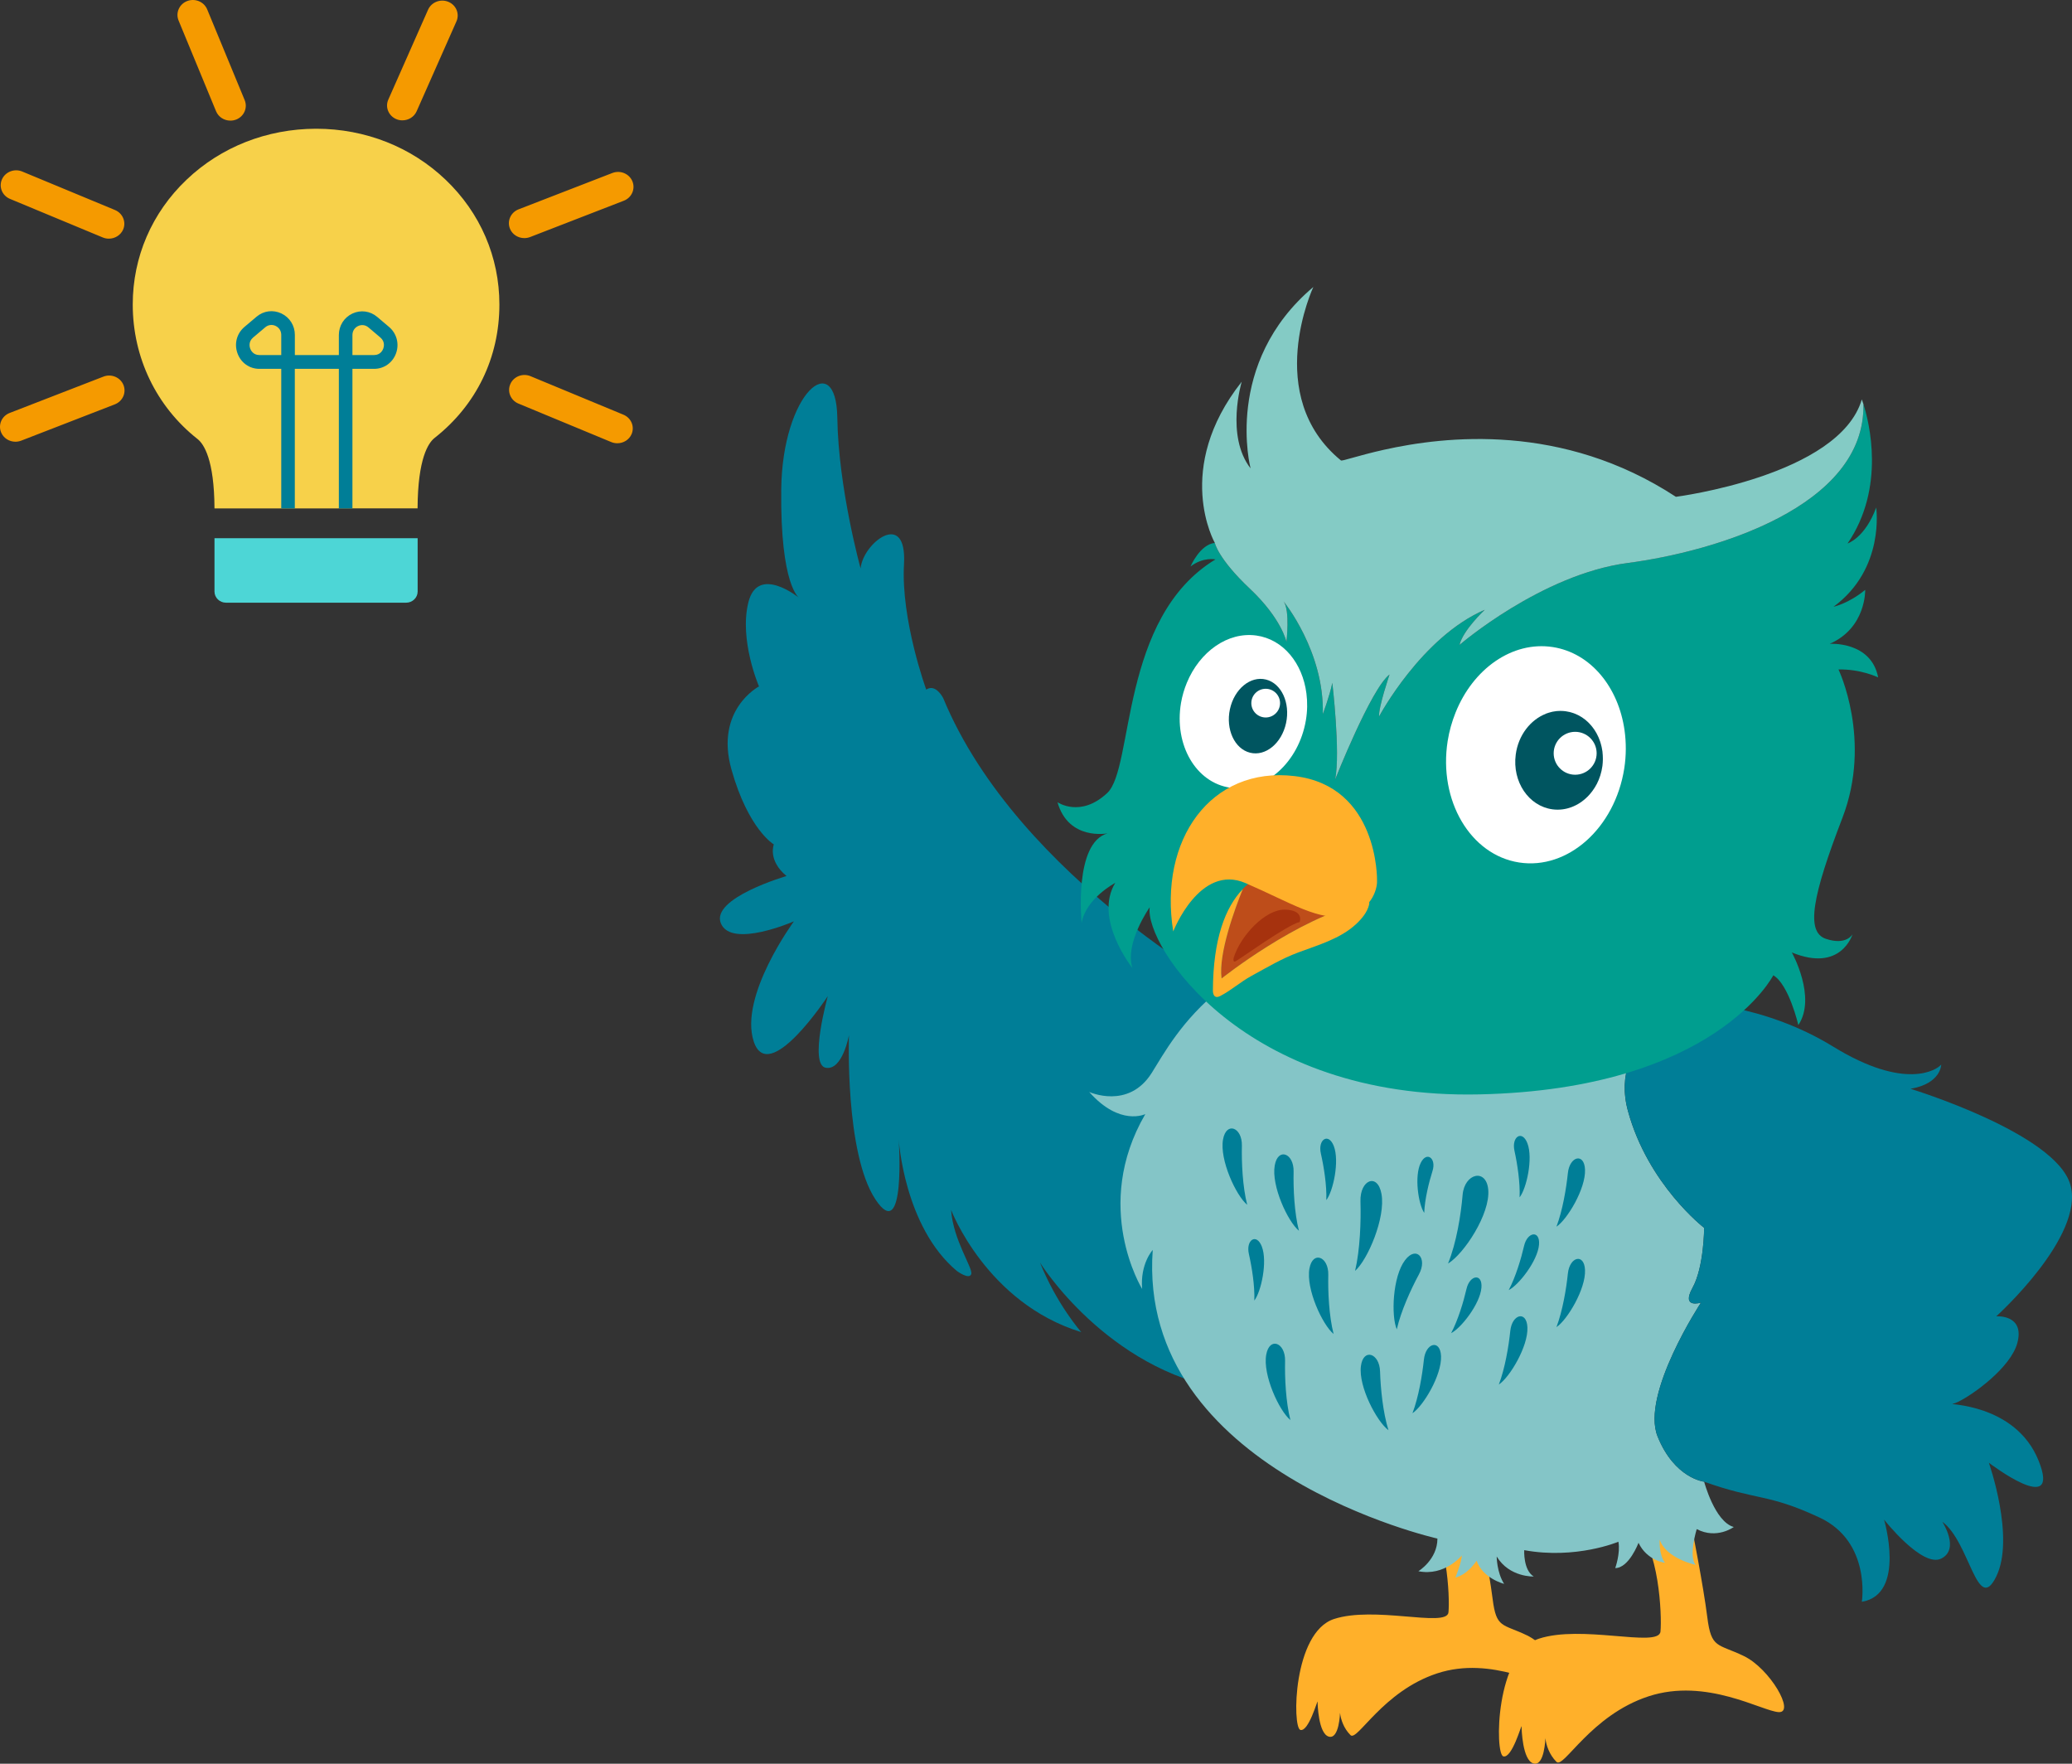
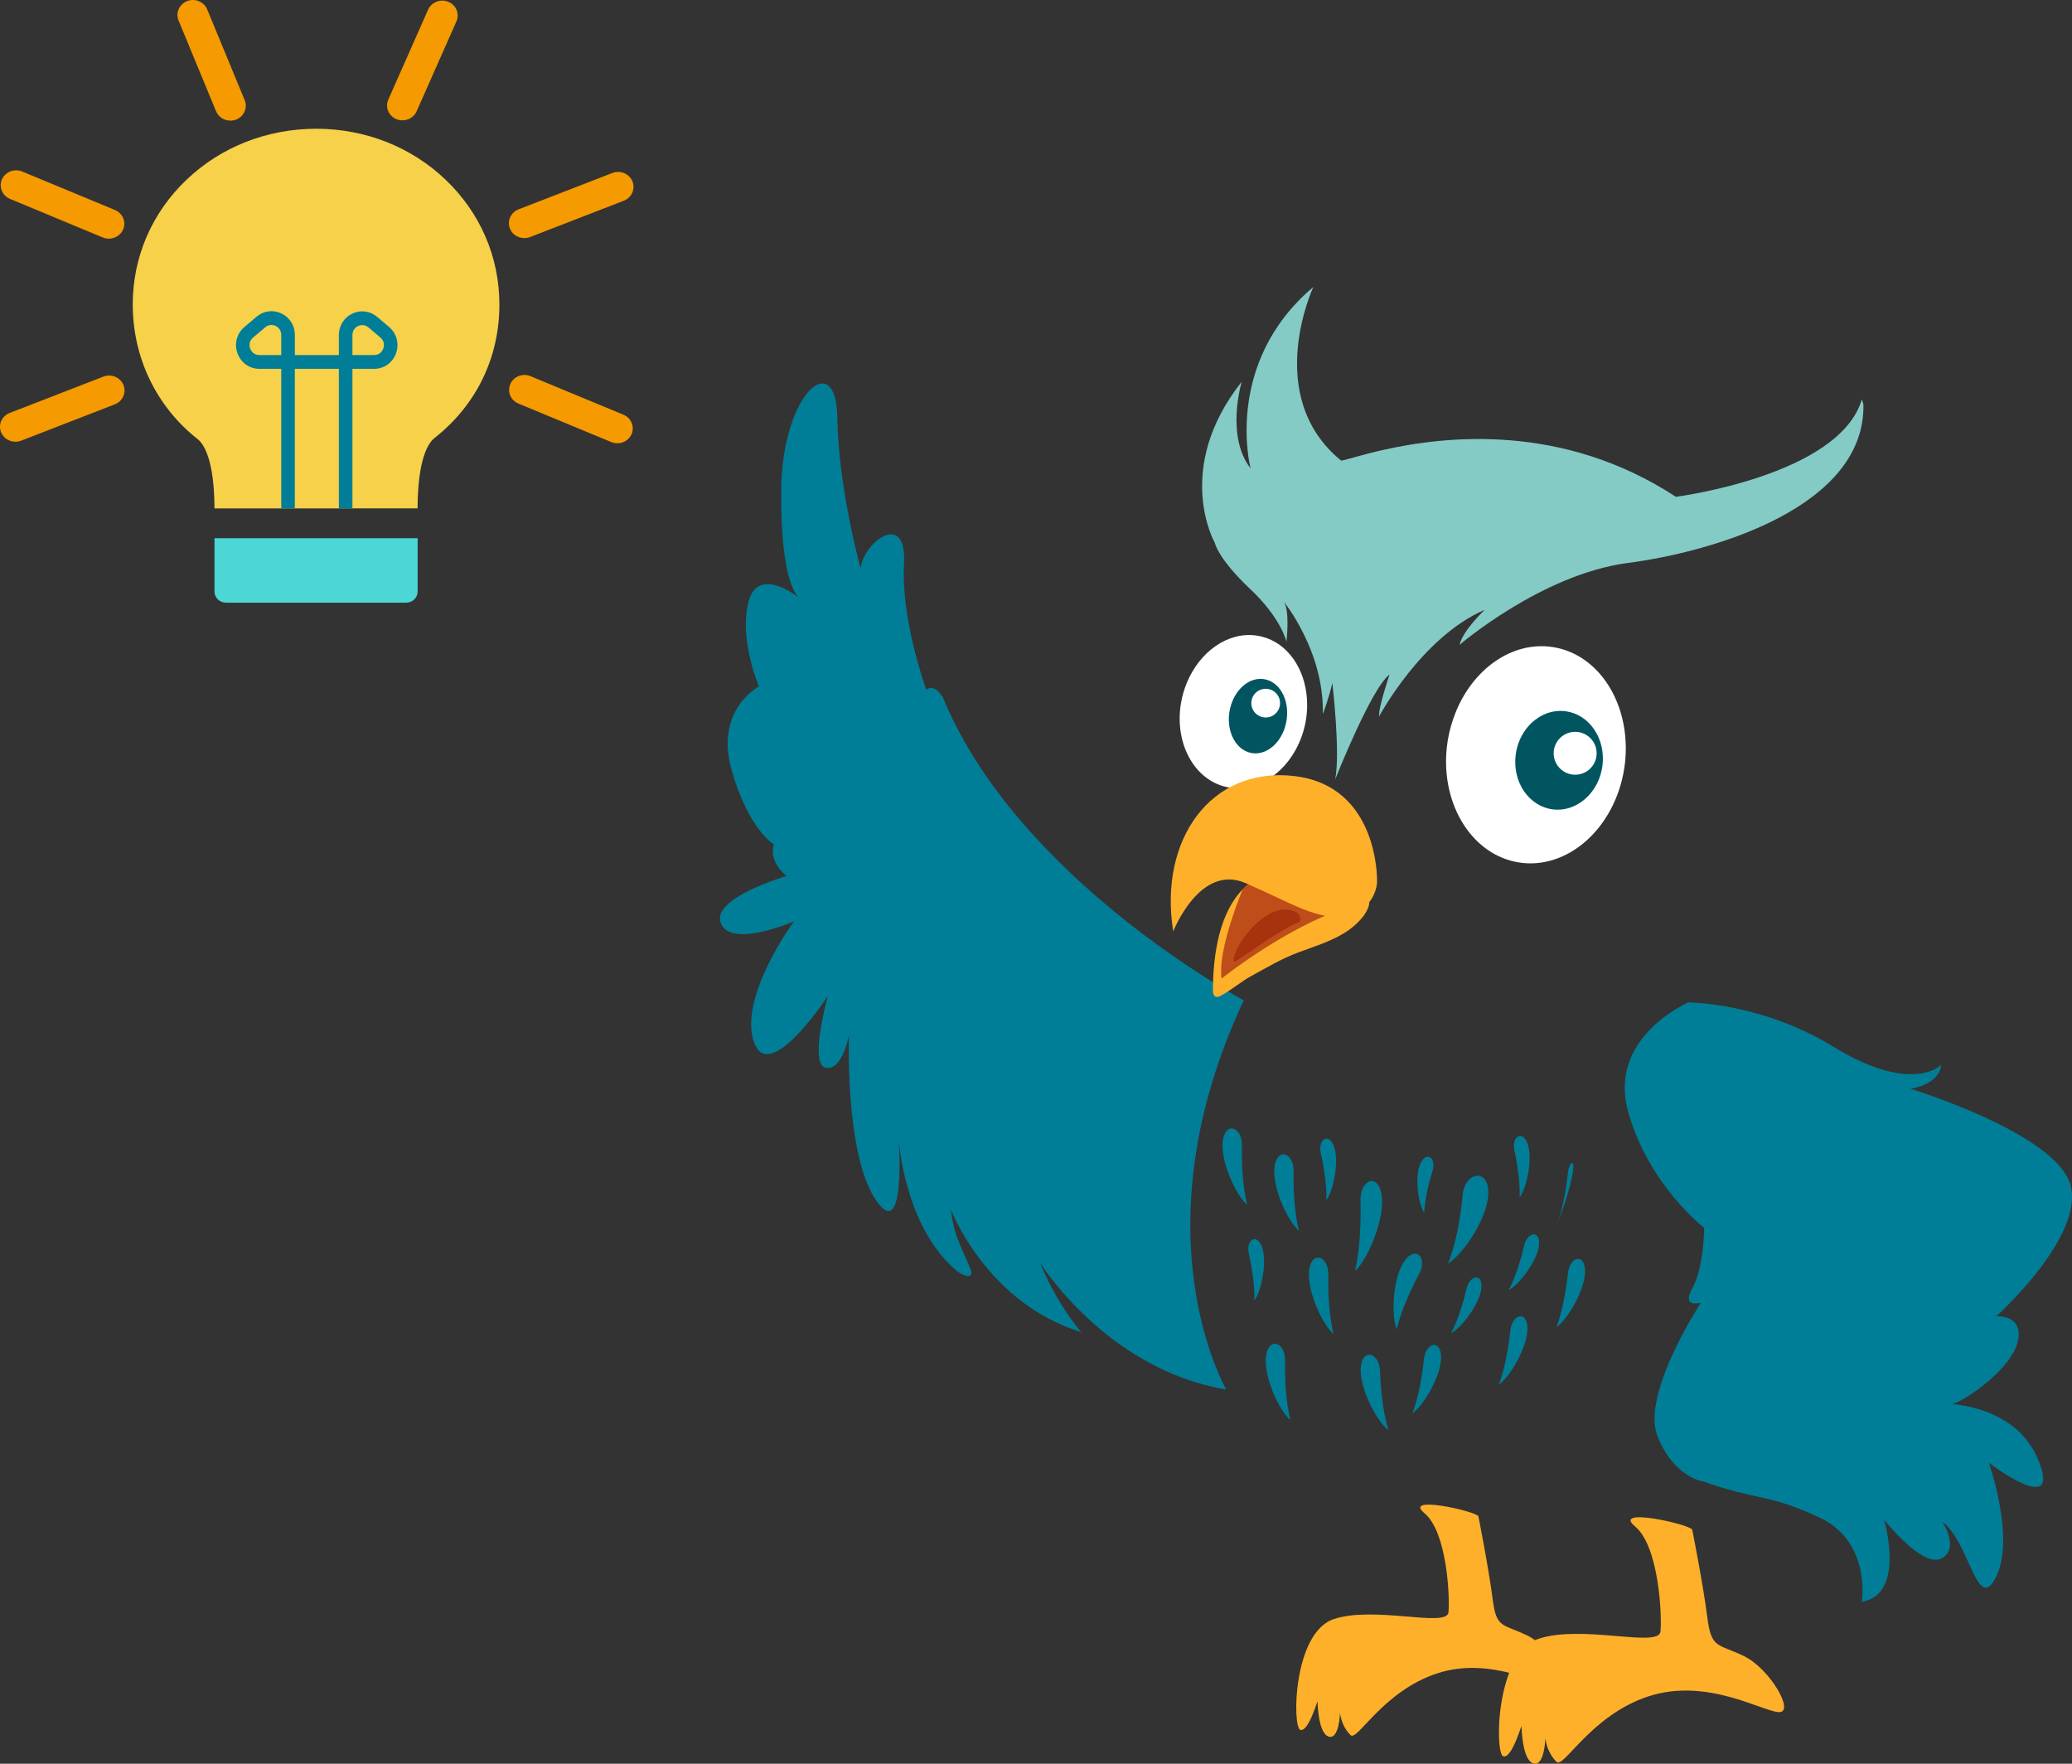
<svg xmlns="http://www.w3.org/2000/svg" width="141px" height="120px" viewBox="0 0 141 120" version="1.1">
  <rect x="0" y="0" width="141" height="120" fill="#333333" stroke="none" />
  <title>wdIco1.b1450700</title>
  <g id="页面-1" stroke="none" stroke-width="1" fill="none" fill-rule="evenodd">
    <g id="wdIco1.b1450700">
      <g id="编组" fill-rule="nonzero">
        <path d="M26.974,8.108 C27.105,8.162 27.246,8.19 27.388,8.188 C27.793,8.188 28.182,7.957 28.353,7.57 L31.061,1.455 C31.29,0.941 31.042,0.341 30.511,0.124 C29.98,-0.097 29.361,0.143 29.132,0.657 L26.424,6.778 C26.195,7.292 26.443,7.886 26.974,8.108 Z M14.703,7.57 C14.869,7.966 15.259,8.207 15.678,8.207 C15.809,8.207 15.941,8.184 16.067,8.136 C16.603,7.929 16.866,7.339 16.652,6.815 L14.099,0.639 C13.885,0.12 13.276,-0.135 12.735,0.072 C12.2,0.28 11.936,0.87 12.151,1.394 L14.703,7.57 L14.703,7.57 Z M0.684,13.534 L6.997,16.158 C7.128,16.212 7.269,16.239 7.411,16.238 C7.815,16.238 8.205,16.007 8.376,15.625 C8.604,15.11 8.356,14.511 7.825,14.289 L1.512,11.67 C0.981,11.449 0.362,11.689 0.133,12.204 C-0.096,12.718 0.152,13.317 0.684,13.534 L0.684,13.534 Z M7.041,25.623 L0.659,28.096 C0.123,28.303 -0.14,28.893 0.075,29.417 C0.24,29.813 0.63,30.054 1.049,30.054 C1.18,30.054 1.312,30.03 1.439,29.983 L7.815,27.511 C8.351,27.303 8.614,26.713 8.4,26.189 C8.186,25.671 7.576,25.416 7.041,25.623 L7.041,25.623 Z M42.422,28.214 L36.104,25.595 C35.573,25.373 34.954,25.614 34.73,26.128 C34.501,26.643 34.749,27.242 35.28,27.459 L41.598,30.078 C41.73,30.132 41.871,30.159 42.013,30.158 C42.422,30.158 42.807,29.927 42.977,29.544 C43.201,29.03 42.958,28.435 42.422,28.214 L42.422,28.214 Z M35.68,16.2 C35.811,16.2 35.943,16.177 36.069,16.13 L42.451,13.657 C42.987,13.449 43.25,12.86 43.035,12.336 C42.821,11.817 42.212,11.562 41.671,11.77 L35.29,14.242 C34.754,14.45 34.491,15.04 34.705,15.563 C34.866,15.96 35.261,16.2 35.68,16.2 L35.68,16.2 Z" id="形状" fill="#F59A00" />
        <path d="M21.494,8.759 C18.162,8.769 15.039,9.995 12.696,12.227 C10.334,14.473 9.033,17.488 9.033,20.716 C9.033,24.33 10.641,27.666 13.442,29.87 C13.87,30.205 14.581,31.267 14.596,34.593 L18.274,34.593 L24.753,34.589 L28.416,34.589 C28.431,31.201 29.147,30.129 29.576,29.795 C32.416,27.558 33.984,24.335 33.984,20.716 C33.984,17.493 32.684,14.478 30.321,12.227 C27.983,9.995 24.86,8.764 21.528,8.759 L21.494,8.759 Z" id="形状" fill="#F7D14A" />
        <path d="M14.596,40.246 C14.596,40.666 14.947,41.006 15.38,41.006 L27.637,41.006 C28.07,41.006 28.421,40.666 28.421,40.246 L28.421,36.617 L14.596,36.617 L14.596,40.246 Z" id="路径" fill="#4DD6D6" />
        <path d="M19.139,25.096 L19.139,34.593 L20.062,34.593 L20.062,25.096 L23.059,25.096 L23.059,34.593 L23.983,34.593 L23.983,25.096 L25.458,25.096 C26.135,25.096 26.721,24.679 26.952,24.035 C27.183,23.391 26.996,22.688 26.479,22.248 L25.668,21.561 C25.19,21.156 24.542,21.069 23.976,21.336 C23.41,21.603 23.059,22.163 23.059,22.796 L23.059,24.157 L20.065,24.157 L20.065,22.786 C20.065,22.154 19.714,21.596 19.15,21.327 C18.587,21.06 17.938,21.142 17.46,21.547 L16.636,22.243 C16.114,22.683 15.927,23.384 16.158,24.03 C16.387,24.679 16.973,25.096 17.65,25.096 L19.139,25.096 Z M24.366,22.184 C24.606,22.07 24.872,22.105 25.075,22.278 L25.885,22.964 C26.218,23.245 26.121,23.609 26.084,23.712 C26.047,23.817 25.892,24.157 25.458,24.157 L23.983,24.157 L23.983,22.796 C23.983,22.526 24.126,22.299 24.366,22.184 Z M18.049,22.269 C18.245,22.098 18.523,22.061 18.756,22.175 C18.996,22.29 19.139,22.517 19.139,22.786 L19.139,24.157 L17.65,24.157 C17.216,24.157 17.061,23.815 17.024,23.712 C16.987,23.609 16.892,23.245 17.225,22.964 L18.049,22.269 Z" id="形状备份" fill="#007E97" />
      </g>
      <g id="编组" transform="translate(48.989, 19.526)">
        <path d="M51.616,83.638 C51.616,83.638 52.329,87.234 52.584,89.26 C52.838,91.286 53.245,90.932 54.925,91.742 C56.604,92.553 58.233,95.389 57.165,95.338 C56.095,95.287 52.533,93.109 48.817,94.325 C45.101,95.541 43.37,98.985 42.913,98.529 C42.454,98.073 42.251,97.465 42.2,97.009 C42.2,97.009 42.149,98.833 41.436,98.63 C40.724,98.428 40.673,96.402 40.673,96.249 C40.673,96.174 40.52,96.693 40.297,97.212 C40.074,97.731 39.782,98.25 39.502,98.174 C38.942,98.023 38.993,91.539 41.793,90.627 C43.15,90.186 44.998,90.315 46.553,90.444 C48.205,90.582 49.528,90.72 49.58,90.172 C49.682,89.108 49.478,84.701 47.951,83.435 C46.424,82.169 51.413,83.283 51.616,83.638" id="Fill-1" fill="#FFB02A" />
        <path d="M66.168,84.546 C66.168,84.546 66.924,88.363 67.194,90.513 C67.464,92.663 67.897,92.286 69.679,93.147 C71.462,94.007 73.19,97.017 72.056,96.963 C70.922,96.909 67.14,94.598 63.197,95.888 C59.254,97.178 57.417,100.833 56.931,100.349 C56.445,99.865 56.229,99.22 56.175,98.737 C56.175,98.737 56.12,100.672 55.365,100.457 C54.608,100.242 54.554,98.092 54.554,97.93 C54.554,97.85 54.392,98.401 54.156,98.952 C53.919,99.503 53.609,100.054 53.312,99.973 C52.718,99.812 52.771,92.932 55.742,91.964 C57.183,91.495 59.144,91.633 60.794,91.77 C62.548,91.916 63.952,92.062 64.007,91.48 C64.115,90.352 63.899,85.675 62.279,84.332 C60.658,82.988 65.952,84.17 66.168,84.546" id="Fill-3" fill="#FFB02A" />
        <path d="M35.648,48.534 C35.648,48.534 20.307,40.363 15.193,27.965 C15.193,27.965 14.69,26.962 14.041,27.392 C14.041,27.392 12.313,22.662 12.528,18.863 C12.745,15.065 9.72,17.43 9.576,19.15 C9.576,19.15 8.063,13.703 7.991,8.901 C7.919,4.099 4.246,7.181 4.174,13.775 C4.102,20.368 5.398,21.156 5.398,21.156 C5.398,21.156 2.59,18.863 1.941,21.443 C1.293,24.024 2.661,27.177 2.661,27.177 C2.661,27.177 -0.364,28.753 0.789,32.838 C1.941,36.923 3.67,37.927 3.67,37.927 C3.67,37.927 3.238,39.002 4.534,40.077 C4.534,40.077 -0.652,41.582 0.069,43.302 C0.789,45.022 5.038,43.159 5.038,43.159 C5.038,43.159 1.293,48.247 2.301,51.329 C3.31,54.411 7.343,48.247 7.343,48.247 C7.343,48.247 6.047,52.905 7.199,53.121 C8.351,53.335 8.784,50.899 8.784,50.899 C8.784,50.899 8.496,58.926 10.584,62.079 C12.673,65.232 12.169,57.994 12.169,57.994 C12.169,57.994 12.528,63.942 16.13,66.952 C16.13,66.952 16.958,67.561 17.102,67.167 C17.246,66.773 15.878,64.874 15.733,62.795 C15.733,62.795 18.147,69.138 24.592,71.109 C24.592,71.109 22.936,69.246 21.784,66.379 C21.784,66.379 26.285,73.653 34.46,75.015 C34.46,75.015 28.229,64.373 35.648,48.534" id="Fill-5" fill="#007E97" />
-         <path d="M63.809,78.204 C62.657,75.337 66.762,69.102 66.762,69.102 C66.762,69.102 65.393,69.532 66.185,68.099 C66.978,66.666 66.978,64.014 66.978,64.014 C66.978,64.014 63.161,61.076 61.792,56.059 C60.424,51.042 65.898,48.677 65.898,48.677 C65.898,48.677 60.28,42.657 47.315,43.374 C34.352,44.09 30.966,50.97 29.382,53.479 C27.797,55.988 25.132,54.769 25.132,54.769 C27.222,57.134 28.95,56.274 28.95,56.274 C25.277,62.581 28.734,68.171 28.734,68.171 C28.59,66.45 29.454,65.519 29.454,65.519 C28.374,80.569 48.828,85.156 48.828,85.156 C48.828,86.59 47.532,87.377 47.532,87.377 C49.333,87.736 50.485,86.303 50.485,86.303 C50.485,86.733 50.052,87.807 50.052,87.807 C50.917,87.593 51.493,86.661 51.493,86.661 C51.925,87.88 53.366,88.237 53.366,88.237 C52.862,87.449 52.861,86.374 52.861,86.374 C53.726,87.807 55.382,87.736 55.382,87.736 C54.662,87.306 54.734,85.944 54.734,85.944 C58.263,86.59 61.144,85.371 61.144,85.371 C61.289,86.16 60.928,87.163 60.928,87.163 C61.865,87.163 62.513,85.443 62.513,85.443 C63.089,86.661 64.313,86.804 64.313,86.804 C63.881,86.231 63.953,85.228 63.953,85.228 C64.385,86.517 66.402,86.947 66.402,86.947 C65.898,86.374 66.473,84.511 66.473,84.511 C67.842,85.228 68.994,84.368 68.994,84.368 C67.698,84.009 66.978,81.286 66.978,81.286 C66.978,81.286 64.961,81.071 63.809,78.204" id="Fill-19" fill="#84C5C7" />
        <path d="M49.55,66.443 C50.639,65.789 52.435,63.057 52.286,61.416 C52.152,59.935 50.665,60.303 50.542,61.773 C50.429,63.116 50.124,65.032 49.55,66.443" id="Fill-85" fill="#007E97" />
        <path d="M43.225,66.942 C44.075,66.201 45.312,63.332 45.022,61.711 C44.761,60.249 43.547,60.739 43.591,62.212 C43.631,63.558 43.566,65.49 43.225,66.942" id="Fill-87" fill="#007E97" />
        <path d="M41.267,62.127 C41.732,61.529 42.176,59.479 41.776,58.448 C41.415,57.517 40.678,57.996 40.897,58.962 C41.097,59.844 41.305,61.126 41.267,62.127" id="Fill-89" fill="#007E97" />
        <path d="M36.368,68.961 C36.833,68.363 37.277,66.313 36.877,65.282 C36.516,64.351 35.779,64.83 35.998,65.796 C36.199,66.678 36.406,67.96 36.368,68.961" id="Fill-89备份" fill="#007E97" />
        <path d="M53.679,68.249 C54.358,67.911 55.653,66.257 55.742,65.155 C55.823,64.16 54.95,64.273 54.726,65.237 C54.522,66.119 54.149,67.363 53.679,68.249" id="Fill-91" fill="#007E97" />
        <path d="M49.76,71.178 C50.439,70.84 51.734,69.186 51.823,68.084 C51.904,67.089 51.031,67.202 50.807,68.166 C50.603,69.048 50.23,70.292 49.76,71.178" id="Fill-91备份" fill="#007E97" />
        <path d="M54.42,61.94 C54.889,61.345 55.347,59.298 54.953,58.264 C54.598,57.331 53.858,57.805 54.071,58.772 C54.266,59.656 54.464,60.939 54.42,61.94" id="Fill-93" fill="#007E97" />
-         <path d="M56.927,63.935 C57.666,63.445 58.928,61.34 58.872,60.048 C58.821,58.883 57.824,59.139 57.705,60.291 C57.596,61.343 57.344,62.84 56.927,63.935" id="Fill-95" fill="#007E97" />
+         <path d="M56.927,63.935 C58.821,58.883 57.824,59.139 57.705,60.291 C57.596,61.343 57.344,62.84 56.927,63.935" id="Fill-95" fill="#007E97" />
        <path d="M56.927,70.769 C57.666,70.28 58.928,68.174 58.872,66.883 C58.821,65.717 57.824,65.974 57.705,67.125 C57.596,68.177 57.344,69.674 56.927,70.769" id="Fill-95备份" fill="#007E97" />
        <path d="M53.008,74.674 C53.747,74.185 55.009,72.079 54.952,70.788 C54.902,69.622 53.905,69.879 53.786,71.03 C53.677,72.082 53.425,73.579 53.008,74.674" id="Fill-95备份-2" fill="#007E97" />
        <path d="M47.129,76.627 C47.868,76.137 49.13,74.032 49.074,72.741 C49.023,71.575 48.027,71.831 47.907,72.983 C47.798,74.035 47.546,75.532 47.129,76.627" id="Fill-95备份-3" fill="#007E97" />
        <path d="M39.404,64.212 C38.638,63.581 37.512,61.14 37.758,59.763 C37.981,58.52 39.07,58.939 39.041,60.191 C39.016,61.336 39.088,62.978 39.404,64.212" id="Fill-97" fill="#007E97" />
        <path d="M35.884,62.449 C35.119,61.817 33.992,59.377 34.239,58 C34.462,56.757 35.55,57.175 35.522,58.427 C35.496,59.572 35.568,61.214 35.884,62.449" id="Fill-99" fill="#007E97" />
        <path d="M41.763,71.236 C40.998,70.604 39.871,68.164 40.118,66.786 C40.34,65.544 41.429,65.962 41.401,67.214 C41.375,68.359 41.447,70.001 41.763,71.236" id="Fill-99备份" fill="#007E97" />
        <path d="M38.824,77.093 C38.058,76.462 36.931,74.021 37.178,72.644 C37.401,71.401 38.49,71.82 38.461,73.072 C38.436,74.217 38.508,75.859 38.824,77.093" id="Fill-99备份-2" fill="#007E97" />
        <path d="M47.93,62.997 C47.529,62.406 47.244,60.493 47.694,59.59 C48.099,58.775 48.768,59.283 48.494,60.143 C48.245,60.93 47.962,62.08 47.93,62.997" id="Fill-101" fill="#007E97" />
        <path d="M46.063,70.92 C45.669,70.011 45.777,67.327 46.625,66.212 C47.39,65.205 48.169,66.07 47.573,67.173 C47.029,68.181 46.344,69.677 46.063,70.92" id="Fill-103" fill="#007E97" />
        <path d="M44.108,77.756 C43.713,76.846 43.817,74.16 44.662,73.044 C45.425,72.038 46.205,72.905 45.611,74.008 C45.069,75.016 44.387,76.512 44.108,77.756" id="Fill-103备份" fill="#007E97" transform="translate(44.854, 75.178) rotate(-30) translate(-44.854, -75.178) " />
        <path d="M83.903,75.982 C83.977,75.973 84.094,75.931 84.244,75.86 C85.274,75.369 87.856,73.516 88.297,71.826 C88.801,69.891 86.857,70.034 86.857,70.034 C86.857,70.034 92.907,64.587 91.898,61.076 C90.889,57.564 81.022,54.554 81.022,54.554 C83.112,54.196 83.111,52.905 83.111,52.905 C82.823,53.264 80.662,54.697 75.765,51.687 C70.867,48.677 65.898,48.677 65.898,48.677 C65.898,48.677 60.424,51.042 61.793,56.059 C63.161,61.076 66.978,64.014 66.978,64.014 C66.978,64.014 66.978,66.666 66.186,68.099 C65.393,69.532 66.762,69.102 66.762,69.102 C66.762,69.102 62.656,75.337 63.809,78.204 C64.961,81.071 66.978,81.286 66.978,81.286 C70.58,82.576 71.3,82.074 74.828,83.723 C78.358,85.371 77.709,89.456 77.709,89.456 C80.734,88.955 79.222,83.866 79.222,83.866 C79.222,83.866 81.814,87.163 83.111,86.517 C84.408,85.873 83.183,84.01 83.183,84.01 C85.056,85.371 85.56,90.388 86.857,87.736 C88.153,85.085 86.352,79.996 86.352,79.996 C86.352,79.996 91.322,83.794 89.737,79.853 C88.153,75.911 83.327,76.054 83.903,75.982" id="Fill-21" fill="#007E97" />
-         <path d="M61.787,18.777 C55.915,19.544 50.331,24.352 50.331,24.352 C50.568,23.346 52.052,21.963 52.052,21.963 C47.745,23.815 44.858,29.219 44.858,29.219 C44.809,28.6 45.57,26.367 45.57,26.367 C44.319,27.306 41.873,33.499 41.873,33.499 C42.235,31.653 41.675,26.935 41.675,26.935 C41.495,27.83 41.028,29.058 41.028,29.058 C41.139,24.797 38.364,21.397 38.364,21.397 C38.806,22.02 38.554,24.148 38.554,24.148 C38.554,24.148 38.237,22.573 36.064,20.527 C33.892,18.48 33.681,17.412 33.681,17.412 C32.665,17.511 32.025,19.018 32.025,19.018 C32.88,18.356 33.723,18.535 33.723,18.535 C27.191,22.489 28.188,32.709 26.362,34.425 C24.537,36.14 22.973,35.055 22.973,35.055 C23.728,37.7 26.383,37.173 26.383,37.173 C24.065,37.817 24.615,43.264 24.615,43.264 C24.918,41.585 26.904,40.544 26.904,40.544 C25.408,42.993 28.07,46.335 28.07,46.335 C27.528,44.646 29.25,42.2 29.25,42.2 C28.879,44.775 35.621,55.292 51.688,54.934 C67.754,54.576 71.685,46.83 71.685,46.83 C72.748,47.461 73.389,50.217 73.389,50.217 C74.653,48.326 72.945,45.276 72.945,45.276 C76.309,46.665 77.075,44.038 77.075,44.038 C77.075,44.038 76.67,44.819 75.268,44.352 C73.864,43.886 74.347,41.425 76.387,36.122 C78.427,30.82 76.121,26.024 76.121,26.024 C77.644,25.987 78.82,26.563 78.82,26.563 C78.344,24.089 75.524,24.278 75.524,24.278 C78.018,23.188 77.938,20.607 77.938,20.607 C76.799,21.546 75.781,21.758 75.781,21.758 C79.309,19.167 78.685,15.009 78.685,15.009 C77.927,17.074 76.738,17.452 76.738,17.452 C79.342,13.647 78.202,9.18 77.817,7.969 C77.969,14.971 67.631,18.013 61.787,18.777" id="Fill-31" fill="#009E8F" />
        <path d="M65.056,14.276 C57.326,9.218 49.346,10.147 45.185,11.076 C43.418,11.47 42.34,11.865 42.262,11.801 C36.908,7.414 40.384,0 40.384,0 C34.231,5.194 36.112,12.34 36.112,12.34 C34.393,10.131 35.511,6.444 35.511,6.444 C30.815,12.385 33.681,17.412 33.681,17.412 C33.681,17.412 33.892,18.48 36.064,20.527 C38.236,22.573 38.554,24.147 38.554,24.147 C38.554,24.147 38.807,22.02 38.364,21.397 C38.364,21.397 41.139,24.797 41.028,29.058 C41.028,29.058 41.495,27.83 41.675,26.935 C41.675,26.935 42.235,31.653 41.872,33.499 C41.872,33.499 44.319,27.305 45.57,26.367 C45.57,26.367 44.809,28.6 44.858,29.219 C44.858,29.219 47.745,23.815 52.051,21.963 C52.051,21.963 50.568,23.346 50.331,24.352 C50.331,24.352 55.915,19.544 61.787,18.777 C67.631,18.013 77.969,14.971 77.817,7.969 C77.752,7.765 77.708,7.65 77.708,7.65 C76.177,12.846 65.056,14.276 65.056,14.276" id="Fill-33" fill="#84CBC5" />
        <path d="M61.561,30.161 C61.15,27.236 59.265,24.901 56.68,24.499 C53.92,24.074 51.246,25.985 50.058,28.967 C49.817,29.571 49.632,30.215 49.524,30.897 C48.892,34.944 51.069,38.641 54.387,39.156 C57.706,39.669 60.909,36.804 61.542,32.758 C61.681,31.864 61.677,30.99 61.561,30.161" id="Fill-35" fill="#FFFFFF" />
        <path d="M60.085,32.038 C60.084,31.919 60.077,31.801 60.064,31.685 C60.062,31.667 60.063,31.648 60.061,31.629 C60.06,31.62 60.058,31.612 60.057,31.603 C60.052,31.57 60.046,31.538 60.041,31.505 C60.03,31.438 60.019,31.372 60.005,31.307 C59.996,31.269 59.987,31.232 59.978,31.195 C59.963,31.135 59.947,31.076 59.929,31.017 C59.918,30.981 59.907,30.944 59.894,30.908 C59.873,30.847 59.85,30.787 59.826,30.727 C59.814,30.697 59.803,30.667 59.79,30.637 C59.752,30.551 59.712,30.467 59.667,30.386 C59.657,30.366 59.644,30.347 59.633,30.327 C59.597,30.265 59.561,30.203 59.522,30.144 C59.502,30.114 59.481,30.086 59.461,30.057 C59.427,30.009 59.392,29.962 59.356,29.916 C59.333,29.887 59.309,29.858 59.285,29.83 C59.248,29.787 59.209,29.745 59.17,29.703 C59.145,29.677 59.121,29.651 59.096,29.627 C59.048,29.58 58.998,29.536 58.947,29.493 C58.929,29.477 58.911,29.46 58.892,29.445 C58.822,29.389 58.75,29.336 58.675,29.287 C58.652,29.272 58.628,29.258 58.604,29.244 C58.55,29.21 58.495,29.178 58.439,29.149 C58.409,29.133 58.378,29.119 58.348,29.104 C58.295,29.079 58.241,29.055 58.186,29.033 C58.154,29.021 58.122,29.008 58.09,28.996 C58.031,28.976 57.972,28.958 57.911,28.941 C57.882,28.933 57.853,28.924 57.824,28.917 C57.733,28.895 57.642,28.877 57.548,28.865 C57.438,28.85 57.33,28.844 57.221,28.843 C57.214,28.843 57.207,28.841 57.2,28.841 C57.02,28.841 56.842,28.861 56.668,28.896 C56.641,28.902 56.614,28.91 56.587,28.916 C56.524,28.931 56.461,28.947 56.399,28.967 C56.368,28.976 56.336,28.988 56.305,28.999 C56.272,29.01 56.239,29.02 56.207,29.032 C56.208,29.034 56.208,29.035 56.209,29.036 C55.157,29.45 54.331,30.497 54.157,31.815 C53.912,33.658 55.034,35.325 56.664,35.54 C57.553,35.657 58.408,35.313 59.042,34.679 C59.041,34.682 59.04,34.684 59.038,34.687 C59.044,34.681 59.049,34.673 59.054,34.668 C59.164,34.557 59.266,34.437 59.361,34.309 C59.379,34.286 59.396,34.262 59.412,34.238 C59.505,34.108 59.591,33.972 59.666,33.827 C59.669,33.821 59.673,33.816 59.677,33.81 C59.7,33.764 59.72,33.715 59.741,33.668 C59.76,33.627 59.781,33.586 59.799,33.544 C59.821,33.49 59.84,33.433 59.86,33.378 C59.877,33.331 59.896,33.286 59.911,33.238 C59.931,33.175 59.946,33.11 59.963,33.045 C59.974,33.003 59.987,32.963 59.996,32.921 C60.021,32.812 60.041,32.701 60.056,32.589 C60.075,32.442 60.083,32.297 60.086,32.154 C60.086,32.115 60.086,32.077 60.085,32.038" id="Fill-43" fill="#005560" />
        <path d="M59.663,31.726 C59.663,32.531 59.008,33.185 58.201,33.185 C57.394,33.185 56.739,32.531 56.739,31.726 C56.739,30.92 57.394,30.266 58.201,30.266 C59.008,30.266 59.663,30.92 59.663,31.726 Z" id="路径" fill="#FFFFFF" fill-rule="nonzero" />
        <path d="M39.914,27.659 C39.652,25.601 38.34,23.972 36.511,23.715 C34.561,23.441 32.647,24.815 31.776,26.929 C31.6,27.356 31.463,27.813 31.38,28.295 C30.892,31.154 32.397,33.74 34.744,34.07 C37.09,34.4 39.387,32.35 39.875,29.49 C39.983,28.859 39.988,28.242 39.914,27.659" id="Fill-47" fill="#FFFFFF" />
        <path d="M34.708,28.723 C34.411,30.097 35.023,31.425 36.078,31.687 C37.132,31.95 38.229,31.048 38.527,29.673 C38.825,28.298 38.213,26.969 37.158,26.708 C36.104,26.446 35.007,27.347 34.708,28.723" id="Fill-49" fill="#005560" />
        <path d="M38.119,28.313 C38.119,28.852 37.681,29.29 37.142,29.29 C36.602,29.29 36.164,28.852 36.164,28.313 C36.164,27.774 36.602,27.337 37.142,27.337 C37.681,27.337 38.119,27.774 38.119,28.313 Z" id="路径" fill="#FFFFFF" fill-rule="nonzero" />
        <path d="M34.14,47.048 C34.14,47.048 39.311,42.924 43.687,41.941 C43.476,41.278 42.921,40.569 41.625,40.053 C39.742,39.304 37.289,39.191 35.583,40.967 C35.066,42.244 33.911,45.352 34.14,47.048" id="Fill-57" fill="#BE4D1A" />
        <path d="M34.14,47.048 C34.14,47.048 39.311,42.924 43.687,41.941 C43.476,41.278 42.921,40.569 41.625,40.053 C39.742,39.304 37.289,39.191 35.583,40.967 C35.066,42.244 33.911,45.352 34.14,47.048" id="Fill-59" fill="#BE4D1A" />
        <path d="M34.14,47.048 C33.911,45.352 35.066,42.244 35.583,40.967 C34.39,42.208 33.562,44.37 33.549,47.888 C33.549,47.888 33.54,48.505 34.047,48.241 C34.792,47.856 35.433,47.275 36.179,46.869 C37.235,46.294 38.235,45.695 39.367,45.273 C40.72,44.768 42.204,44.352 43.288,43.353 C43.66,43.01 44.06,42.536 44.176,42.03 C44.267,41.634 43.957,41.773 43.687,41.941 C39.311,42.924 34.14,47.048 34.14,47.048" id="Fill-61" fill="#FFB02A" />
        <path d="M38.419,42.363 C37.108,42.363 35.45,44.113 34.971,45.613 C34.971,45.613 34.892,45.9 35.023,45.9 C35.039,45.9 35.06,45.895 35.084,45.884 C35.298,45.792 38.62,43.386 39.455,43.204 C39.455,43.204 39.775,42.399 38.459,42.363 C38.446,42.363 38.432,42.363 38.419,42.363" id="Fill-63" fill="#A6320E" />
        <path d="M44.718,40.363 C44.718,40.363 44.838,33.967 39.117,33.279 C33.395,32.59 29.846,37.632 30.85,43.847 C30.85,43.847 32.652,39.208 35.771,40.558 C38.89,41.907 40.81,43.202 42.674,42.763 C44.538,42.325 44.753,40.709 44.718,40.363" id="Fill-65" fill="#FFB02A" />
      </g>
    </g>
  </g>
</svg>